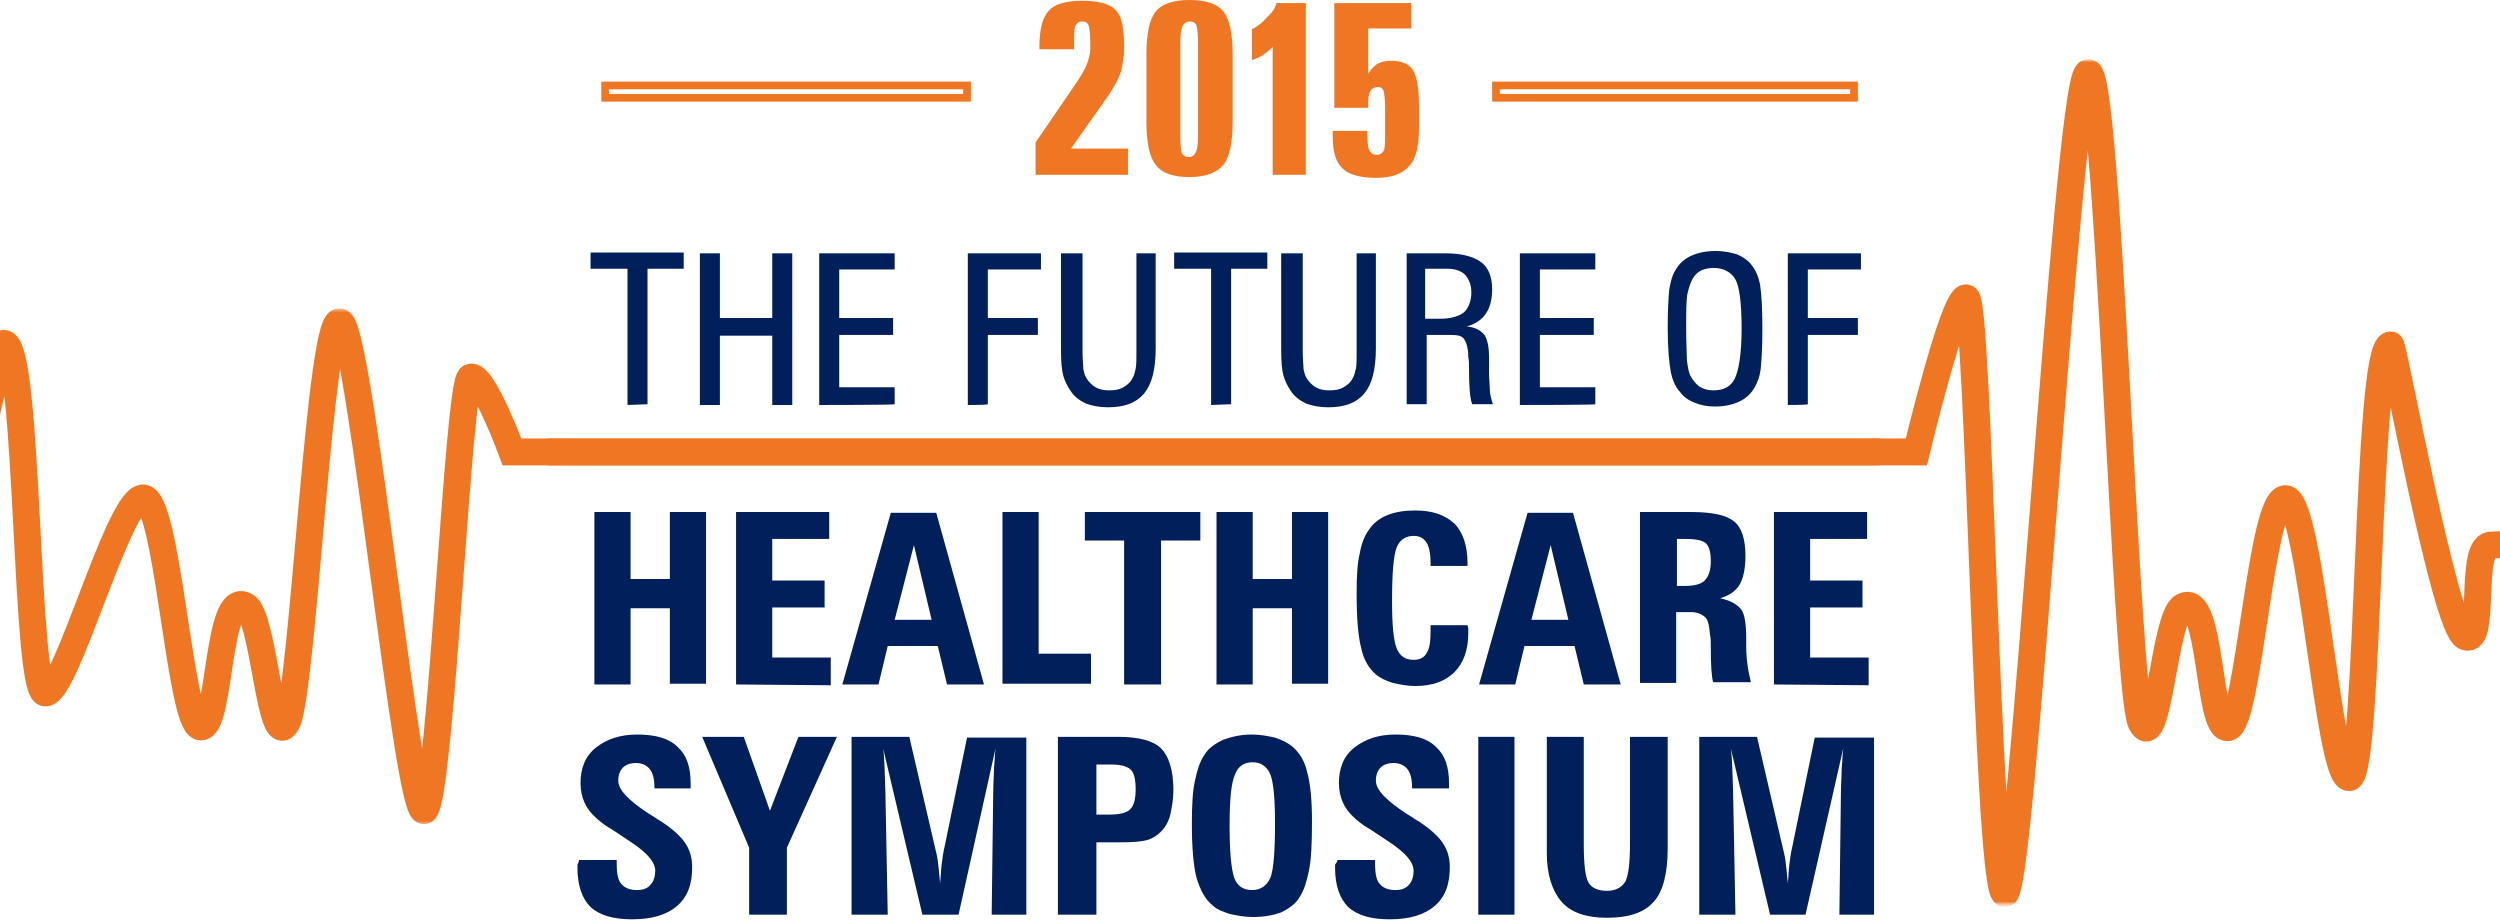
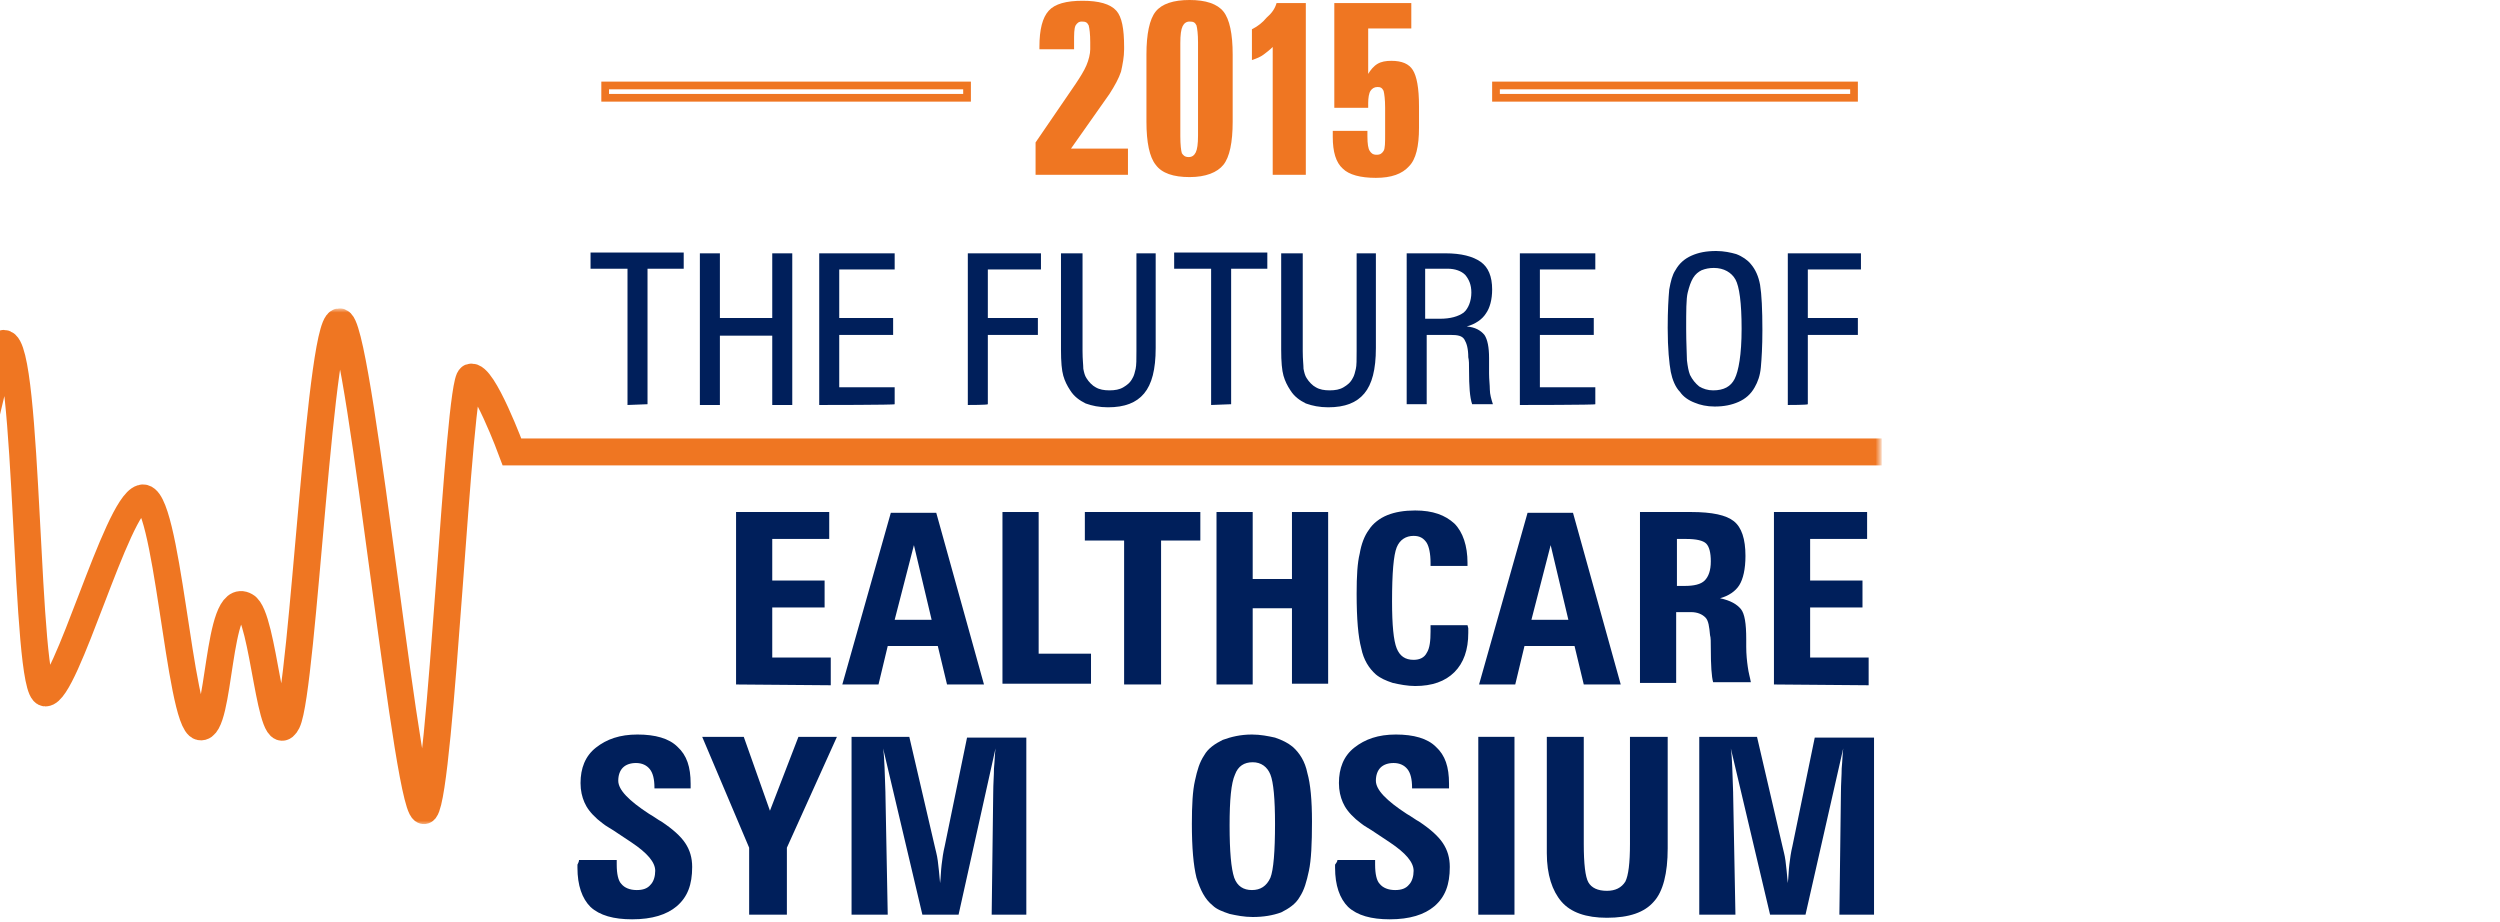
<svg xmlns="http://www.w3.org/2000/svg" version="1.1" id="Layer_1" x="0px" y="0px" viewBox="0 0 324.7 119.8" enable-background="new 0 0 324.7 119.8" xml:space="preserve">
  <g>
    <g>
      <path fill="#EF7622" d="M146,6.1v0.3c0,1-0.2,2-0.4,2.9c-0.3,0.9-0.8,1.8-1.5,2.9l-5,7.1h7.4v3.4h-12v-4.2l5.2-7.6    c0.6-0.9,1.1-1.7,1.4-2.4s0.5-1.5,0.5-2.1V5.5c0-1.1-0.1-1.8-0.2-2.2c-0.2-0.4-0.4-0.5-0.9-0.5c-0.4,0-0.6,0.2-0.8,0.5    c-0.2,0.4-0.2,1.1-0.2,2.2v0.9h-4.5V6.1c0-2.3,0.4-3.8,1.2-4.7s2.3-1.3,4.4-1.3s3.6,0.4,4.4,1.3C145.7,2.2,146,3.7,146,6.1z" />
      <path fill="#EF7622" d="M160.1,7.1v8.7c0,2.7-0.4,4.6-1.2,5.6c-0.8,1-2.3,1.6-4.4,1.6s-3.6-0.5-4.4-1.6c-0.8-1-1.2-2.9-1.2-5.6    V7.1c0-2.7,0.4-4.6,1.2-5.6s2.3-1.5,4.4-1.5s3.6,0.5,4.4,1.5C159.7,2.5,160.1,4.4,160.1,7.1z M155.6,5.5c0-1.1-0.1-1.8-0.2-2.2    c-0.2-0.4-0.4-0.5-0.9-0.5c-0.4,0-0.7,0.2-0.9,0.6c-0.2,0.4-0.3,1.1-0.3,2.2v12.1c0,1.1,0.1,1.9,0.2,2.2c0.2,0.3,0.4,0.5,0.9,0.5    c0.4,0,0.7-0.2,0.9-0.6c0.2-0.4,0.3-1.1,0.3-2.2V5.5z" />
      <path fill="#EF7622" d="M165.8,0.4h3.8v22.3h-4.3V6.1c-0.4,0.4-0.8,0.7-1.2,1s-0.9,0.5-1.5,0.7v-4c0.8-0.4,1.4-0.9,1.9-1.5    C165.2,1.7,165.6,1.1,165.8,0.4z" />
      <path fill="#EF7622" d="M173.3,0.4h10v3.3h-5.6v5.9c0.3-0.5,0.7-1,1.2-1.3c0.5-0.3,1.1-0.4,1.8-0.4c1.4,0,2.3,0.4,2.8,1.2    c0.5,0.8,0.8,2.3,0.8,4.7v2.8c0,2.4-0.4,4.1-1.3,5c-0.9,1-2.3,1.5-4.3,1.5s-3.5-0.4-4.3-1.2c-0.9-0.8-1.3-2.2-1.3-4.1V17h4.5v0.7    c0,1,0.1,1.6,0.3,1.9s0.4,0.5,0.9,0.5s0.7-0.2,0.9-0.5s0.2-1.1,0.2-2.2v-3.4c0-1.1-0.1-1.8-0.2-2.2c-0.2-0.4-0.4-0.5-0.8-0.5    c-0.4,0-0.7,0.2-0.9,0.5c-0.2,0.3-0.3,0.9-0.3,1.6V14h-4.4V0.4H173.3z" />
    </g>
    <g>
      <path fill="#001F5B" d="M81.5,52.6V34.9h-4.8v-2.1h12.1v2.1h-4.7v17.6L81.5,52.6L81.5,52.6z" />
      <path fill="#001F5B" d="M90.9,52.6V32.9h2.6v8.4h6.8v-8.4h2.6v19.7h-2.6v-9h-6.8v9H90.9z" />
      <path fill="#001F5B" d="M106.4,52.6V32.9h9.8V35H109v6.3h7v2.2h-7v6.8h7.2v2.2C116.3,52.6,106.4,52.6,106.4,52.6z" />
      <path fill="#001F5B" d="M125.7,52.6V32.9h9.5V35h-6.9v6.3h6.5v2.2h-6.5v9C128.3,52.6,125.7,52.6,125.7,52.6z" />
      <path fill="#001F5B" d="M140.6,32.9v12.7c0,1.1,0.1,1.8,0.1,2.3c0.1,0.5,0.2,0.9,0.4,1.2c0.3,0.5,0.8,1,1.2,1.2    c0.5,0.3,1.1,0.4,1.8,0.4c0.7,0,1.3-0.1,1.8-0.4c0.5-0.3,0.9-0.6,1.2-1.2c0.2-0.3,0.3-0.8,0.4-1.2c0.1-0.5,0.1-1.2,0.1-2.3v-0.4    V32.9h2.5v12.3c0,2.8-0.5,4.7-1.5,5.9s-2.5,1.8-4.7,1.8c-1.1,0-2.1-0.2-2.9-0.5c-0.8-0.4-1.5-0.9-2-1.7c-0.4-0.6-0.7-1.2-0.9-1.9    c-0.2-0.7-0.3-1.8-0.3-3.4v-0.6V32.9C138.1,32.9,140.6,32.9,140.6,32.9z" />
      <path fill="#001F5B" d="M157.3,52.6V34.9h-4.8v-2.1h12.1v2.1h-4.7v17.6L157.3,52.6L157.3,52.6z" />
      <path fill="#001F5B" d="M169.2,32.9v12.7c0,1.1,0.1,1.8,0.1,2.3c0.1,0.5,0.2,0.9,0.4,1.2c0.3,0.5,0.8,1,1.2,1.2    c0.5,0.3,1.1,0.4,1.8,0.4s1.3-0.1,1.8-0.4c0.5-0.3,0.9-0.6,1.2-1.2c0.2-0.3,0.3-0.8,0.4-1.2c0.1-0.4,0.1-1.2,0.1-2.3v-0.4V32.9    h2.5v12.3c0,2.8-0.5,4.7-1.5,5.9c-1,1.2-2.5,1.8-4.7,1.8c-1.1,0-2.1-0.2-2.9-0.5c-0.8-0.4-1.5-0.9-2-1.7c-0.4-0.6-0.7-1.2-0.9-1.9    c-0.2-0.7-0.3-1.8-0.3-3.4v-0.6V32.9C166.7,32.9,169.2,32.9,169.2,32.9z" />
      <path fill="#001F5B" d="M187.7,32.9c2.1,0,3.6,0.4,4.6,1.1s1.5,1.9,1.5,3.6c0,1.3-0.3,2.4-0.8,3.1c-0.5,0.8-1.4,1.4-2.5,1.7    c1.1,0.1,1.8,0.5,2.3,1.1c0.4,0.6,0.6,1.6,0.6,3c0,0.3,0,0.6,0,1.1s0,0.8,0,0.9c0,0.8,0.1,1.5,0.1,2.1s0.2,1.3,0.4,1.9h-2.7    c-0.3-0.9-0.4-2.3-0.4-4.4c0-0.8,0-1.3-0.1-1.7c0-1.1-0.2-1.8-0.5-2.3s-0.9-0.6-1.8-0.6h-3.1v9h-2.6V32.9H187.7z M185.1,41.4h1.9    c1.4,0,2.4-0.3,3.1-0.8c0.6-0.5,1-1.5,1-2.6c0-1-0.3-1.7-0.8-2.3c-0.5-0.5-1.3-0.8-2.3-0.8h-2.9V41.4z" />
      <path fill="#001F5B" d="M197.4,52.6V32.9h9.8V35H200v6.3h7v2.2h-7v6.8h7.2v2.2C207.3,52.6,197.4,52.6,197.4,52.6z" />
      <path fill="#001F5B" d="M228.9,42.9c0,2.1-0.1,3.7-0.2,4.8s-0.4,1.9-0.8,2.6c-0.5,0.9-1.2,1.5-2.1,1.9c-0.9,0.4-1.9,0.6-3.1,0.6    c-1,0-1.9-0.2-2.6-0.5c-0.8-0.3-1.5-0.8-1.9-1.4c-0.6-0.6-1-1.6-1.2-2.6c-0.2-1.1-0.4-3-0.4-5.7c0-2.3,0.1-3.9,0.2-5    c0.2-1.1,0.4-1.9,0.8-2.5c0.5-0.9,1.2-1.5,2.1-1.9c0.9-0.4,1.9-0.6,3.2-0.6c1,0,1.9,0.2,2.6,0.4c0.8,0.3,1.5,0.8,1.9,1.3    c0.6,0.7,1,1.6,1.2,2.7C228.8,38.2,228.9,40.2,228.9,42.9z M226.2,42.7c0-3.4-0.3-5.5-0.8-6.4s-1.5-1.5-2.8-1.5    c-0.6,0-1.1,0.1-1.6,0.3c-0.4,0.2-0.8,0.5-1.1,1c-0.3,0.5-0.5,1.1-0.7,1.9s-0.2,2.4-0.2,4.7c0,1.9,0.1,3.4,0.1,4.1    c0.1,0.8,0.2,1.4,0.4,1.9c0.3,0.6,0.7,1.1,1.2,1.5c0.5,0.3,1.1,0.5,1.8,0.5c1.4,0,2.3-0.5,2.8-1.5S226.2,46.1,226.2,42.7z" />
      <path fill="#001F5B" d="M232.2,52.6V32.9h9.5V35h-6.9v6.3h6.5v2.2h-6.5v9C234.8,52.6,232.2,52.6,232.2,52.6z" />
    </g>
    <g>
-       <path fill="#001F5B" d="M81.9,88.9h-4.7V66.5h4.7v8.7H87v-8.7h4.7v22.3H87V79h-5.1V88.9z" />
      <path fill="#001F5B" d="M95.6,88.9V66.5h12.1V70h-7.4v5.4h6.8v3.5h-6.8v6.5h7.6v3.6L95.6,88.9L95.6,88.9z" />
      <path fill="#001F5B" d="M123,88.9l-1.2-5h-6.5l-1.2,5h-4.7l6.3-22.3h5.9l6.2,22.3H123z M116.2,80.5h4.8l-2.3-9.7L116.2,80.5z" />
      <path fill="#001F5B" d="M130.2,88.9V66.5h4.7v18.4h6.8v3.9H130.2z" />
      <path fill="#001F5B" d="M146,88.9V70.2h-5.1v-3.7h15v3.7h-5.1v18.7H146z" />
      <path fill="#001F5B" d="M162.7,88.9h-4.7V66.5h4.7v8.7h5.1v-8.7h4.7v22.3h-4.7V79h-5.1V88.9z" />
      <path fill="#001F5B" d="M190.6,81.2c0,0.1,0.1,0.3,0.1,0.4c0,0.1,0,0.4,0,0.6c0,2.2-0.6,3.9-1.8,5.1c-1.2,1.2-2.9,1.8-5.1,1.8    c-1,0-2-0.2-2.9-0.4c-0.9-0.3-1.6-0.6-2.2-1.1c-0.9-0.8-1.6-1.9-1.9-3.4c-0.4-1.5-0.6-3.8-0.6-7.1c0-2.3,0.1-4,0.4-5.2    c0.2-1.2,0.6-2.3,1.2-3.1c0.5-0.8,1.4-1.5,2.4-1.9s2.2-0.6,3.6-0.6c2.3,0,3.9,0.6,5.1,1.7c1.1,1.1,1.7,2.9,1.7,5.1v0.4h-4.8v-0.4    c0-1.2-0.2-2.1-0.5-2.6c-0.4-0.6-0.9-0.9-1.7-0.9c-1,0-1.8,0.5-2.2,1.5c-0.4,1-0.6,3.3-0.6,7c0,3.1,0.2,5.1,0.6,6.1    c0.4,1,1.1,1.5,2.2,1.5c0.8,0,1.4-0.3,1.7-0.9c0.4-0.6,0.5-1.6,0.5-2.8c0-0.1,0-0.2,0-0.4s0-0.3,0-0.4L190.6,81.2L190.6,81.2z" />
      <path fill="#001F5B" d="M205.7,88.9l-1.2-5h-6.5l-1.2,5h-4.7l6.3-22.3h5.9l6.2,22.3H205.7z M198.9,80.5h4.8l-2.3-9.7L198.9,80.5z" />
      <path fill="#001F5B" d="M219.6,66.5c2.8,0,4.6,0.4,5.6,1.2s1.5,2.3,1.5,4.5c0,1.7-0.3,3-0.8,3.8s-1.4,1.4-2.5,1.7    c1.4,0.3,2.2,0.8,2.7,1.4c0.5,0.6,0.7,1.9,0.7,3.9c0,0.1,0,0.3,0,0.5c0,0.3,0,0.4,0,0.5c0,1,0.1,1.9,0.2,2.6    c0.1,0.8,0.3,1.4,0.4,2h-4.9c-0.2-0.7-0.3-2.2-0.3-4.4c0-0.8,0-1.4-0.1-1.7c-0.1-1.1-0.2-1.9-0.6-2.3c-0.4-0.4-1-0.7-1.9-0.7h-1.9    v9.2H213V66.5H219.6z M217.7,76.1h1.1c1.2,0,2.1-0.2,2.6-0.7c0.5-0.5,0.8-1.3,0.8-2.5c0-1.1-0.2-1.9-0.6-2.3    c-0.4-0.4-1.3-0.6-2.6-0.6h-1.2V76.1z" />
      <path fill="#001F5B" d="M230.4,88.9V66.5h12.1V70h-7.4v5.4h6.8v3.5h-6.8v6.5h7.6v3.6L230.4,88.9L230.4,88.9z" />
      <path fill="#001F5B" d="M75.2,111.7h4.9v0.6c0,1.2,0.2,2.1,0.6,2.5c0.4,0.5,1.1,0.8,2,0.8c0.8,0,1.4-0.2,1.8-0.7    c0.4-0.4,0.6-1.1,0.6-1.8c0-1.1-1-2.3-3.1-3.7l-0.3-0.2c-1.1-0.7-1.9-1.3-2.6-1.7s-1.1-0.8-1.5-1.1c-0.9-0.8-1.4-1.5-1.7-2.2    c-0.3-0.7-0.5-1.5-0.5-2.5c0-1.9,0.6-3.5,2-4.6s3.1-1.7,5.4-1.7c2.3,0,4.1,0.5,5.2,1.6c1.2,1.1,1.7,2.6,1.7,4.8v0.6H85v-0.1    c0-1.1-0.2-1.9-0.6-2.4s-1-0.8-1.8-0.8c-0.7,0-1.3,0.2-1.7,0.6c-0.4,0.4-0.6,1-0.6,1.7c0,1.2,1.4,2.6,4,4.3c0.7,0.4,1.2,0.8,1.6,1    c1.5,1,2.5,1.9,3.1,2.8c0.6,0.9,0.9,1.9,0.9,3.1c0,2.3-0.6,3.9-2,5.1c-1.3,1.1-3.2,1.7-5.8,1.7c-2.4,0-4.2-0.5-5.4-1.6    c-1.1-1.1-1.7-2.8-1.7-5.1c0-0.1,0-0.2,0-0.4C75.2,111.9,75.2,111.8,75.2,111.7z" />
      <path fill="#001F5B" d="M97.3,118.8v-8.7l-6.1-14.4h5.4l3.4,9.6l3.7-9.6h5l-6.5,14.4v8.7H97.3z" />
      <path fill="#001F5B" d="M110.6,118.8V95.7h7.5l3.3,14.2c0.1,0.5,0.3,1.1,0.4,1.9c0.1,0.8,0.2,1.7,0.3,2.9c0.1-0.8,0.1-1.6,0.2-2.4    c0.1-0.8,0.2-1.6,0.4-2.4l2.9-14.1h7.7v23h-4.5l0.2-15.8c0-1.2,0.1-2.3,0.1-3.2c0.1-1,0.1-1.8,0.2-2.6l-4.8,21.6h-4.7l-5.1-21.6    c0.2,1.4,0.2,3.3,0.3,5.7v0.1l0.3,15.8L110.6,118.8L110.6,118.8z" />
-       <path fill="#001F5B" d="M145.2,95.7c2.7,0,4.6,0.5,5.6,1.5c1,1,1.6,2.8,1.6,5.4c0,1.2-0.2,2.3-0.4,3.2s-0.7,1.7-1.2,2.2    c-0.5,0.5-1.1,0.9-1.8,1.1c-0.7,0.2-1.8,0.3-3.5,0.3h-0.3h-2.8v9.4h-5V95.7L145.2,95.7L145.2,95.7z M142.4,99.3v6.5h1.6    c1.4,0,2.3-0.2,2.8-0.7c0.5-0.5,0.7-1.4,0.7-2.6c0-1.2-0.2-2.1-0.6-2.5c-0.4-0.4-1.2-0.7-2.4-0.7    C144.5,99.3,142.4,99.3,142.4,99.3z" />
      <path fill="#001F5B" d="M162.7,119.1c-1.1,0-2.1-0.2-3-0.4c-0.9-0.3-1.7-0.6-2.2-1.1c-1-0.8-1.6-2-2.1-3.6c-0.4-1.6-0.6-3.9-0.6-7    c0-2.4,0.1-4.3,0.4-5.6c0.3-1.4,0.6-2.4,1.2-3.3c0.5-0.9,1.4-1.5,2.4-2c1.1-0.4,2.3-0.7,3.8-0.7c1.1,0,2.1,0.2,3,0.4    c0.9,0.3,1.7,0.7,2.3,1.2c0.9,0.8,1.6,1.9,1.9,3.4c0.4,1.4,0.6,3.5,0.6,6.3c0,2.9-0.1,5-0.4,6.4c-0.3,1.4-0.6,2.5-1.2,3.4    c-0.5,0.9-1.4,1.5-2.4,2C165.3,118.9,164.1,119.1,162.7,119.1z M159.7,107.2c0,3.4,0.2,5.6,0.6,6.8c0.4,1.1,1.2,1.6,2.3,1.6    c1.1,0,1.9-0.5,2.4-1.6c0.4-1,0.6-3.4,0.6-7c0-3.2-0.2-5.4-0.6-6.4c-0.4-1-1.2-1.6-2.3-1.6s-1.9,0.5-2.3,1.6    C159.9,101.7,159.7,103.9,159.7,107.2z" />
      <path fill="#001F5B" d="M173.7,111.7h4.9v0.6c0,1.2,0.2,2.1,0.6,2.5c0.4,0.5,1.1,0.8,2,0.8c0.8,0,1.4-0.2,1.8-0.7    c0.4-0.4,0.6-1.1,0.6-1.8c0-1.1-1-2.3-3.1-3.7l-0.3-0.2c-1.1-0.7-1.9-1.3-2.6-1.7s-1.1-0.8-1.5-1.1c-0.9-0.8-1.4-1.5-1.7-2.2    s-0.5-1.5-0.5-2.5c0-1.9,0.6-3.5,2-4.6c1.4-1.1,3.1-1.7,5.4-1.7c2.3,0,4.1,0.5,5.2,1.6c1.2,1.1,1.7,2.6,1.7,4.8v0.6h-4.8v-0.1    c0-1.1-0.2-1.9-0.6-2.4c-0.4-0.5-1-0.8-1.8-0.8c-0.7,0-1.3,0.2-1.7,0.6s-0.6,1-0.6,1.7c0,1.2,1.4,2.6,4,4.3c0.7,0.4,1.2,0.8,1.6,1    c1.5,1,2.5,1.9,3.1,2.8c0.6,0.9,0.9,1.9,0.9,3.1c0,2.3-0.6,3.9-2,5.1c-1.3,1.1-3.2,1.7-5.8,1.7c-2.4,0-4.2-0.5-5.4-1.6    c-1.1-1.1-1.7-2.8-1.7-5.1c0-0.1,0-0.2,0-0.4C173.7,111.9,173.7,111.8,173.7,111.7z" />
      <path fill="#001F5B" d="M192,118.8V95.7h4.7v23.1H192z" />
      <path fill="#001F5B" d="M216.6,95.7v14.5c0,3.2-0.6,5.6-1.8,6.9c-1.2,1.4-3.2,2.1-6.1,2.1c-2.7,0-4.7-0.7-5.9-2.1    c-1.2-1.4-1.9-3.5-1.9-6.3V95.7h4.8v13.9c0,2.6,0.2,4.3,0.6,5c0.4,0.7,1.2,1.1,2.4,1.1c1.1,0,1.9-0.4,2.4-1.2    c0.4-0.8,0.6-2.4,0.6-4.9V95.7H216.6z" />
      <path fill="#001F5B" d="M220.7,118.8V95.7h7.5l3.3,14.2c0.1,0.5,0.3,1.1,0.4,1.9c0.1,0.8,0.2,1.7,0.3,2.9c0.1-0.8,0.1-1.6,0.2-2.4    c0.1-0.8,0.2-1.6,0.4-2.4l2.9-14.1h7.7v23h-4.5l0.2-15.8c0-1.2,0.1-2.3,0.1-3.2c0.1-1,0.1-1.8,0.2-2.6l-4.9,21.6h-4.6l-5.1-21.6    c0.2,1.4,0.2,3.3,0.3,5.7v0.1l0.3,15.8L220.7,118.8L220.7,118.8z" />
    </g>
    <rect x="78.6" y="11.1" fill="none" stroke="#EF7622" stroke-miterlimit="10" width="47" height="1.6" />
    <rect x="194.3" y="11.1" fill="none" stroke="#EF7622" stroke-miterlimit="10" width="46.5" height="1.6" />
  </g>
  <defs>
    <filter id="Adobe_OpacityMaskFilter" filterUnits="userSpaceOnUse" x="-42.9" y="7.6" width="409.1" height="110.2">
      <feColorMatrix type="matrix" values="1 0 0 0 0  0 1 0 0 0  0 0 1 0 0  0 0 0 1 0" />
    </filter>
  </defs>
  <mask maskUnits="userSpaceOnUse" x="-42.9" y="7.6" width="409.1" height="110.2" id="SVGID_1_">
    <g filter="url(#Adobe_OpacityMaskFilter)">
      <radialGradient id="SVGID_2_" cx="300.887" cy="152.135" r="297.194" gradientTransform="matrix(0.541 0 0 -0.541 0 143.896)" gradientUnits="userSpaceOnUse">
        <stop offset="0.68" style="stop-color:#FFFFFF" />
        <stop offset="0.845" style="stop-color:#AAA8A9" />
        <stop offset="0.934" style="stop-color:#636061" />
        <stop offset="1" style="stop-color:#000000" />
      </radialGradient>
      <rect x="-49.1" y="-20.7" fill="url(#SVGID_2_)" width="423.7" height="164.7" />
    </g>
  </mask>
  <g mask="url(#SVGID_1_)">
    <defs>
      <filter id="Adobe_OpacityMaskFilter_1_" filterUnits="userSpaceOnUse" x="-42.9" y="40.1" width="287.3" height="67">
        <feColorMatrix type="matrix" values="1 0 0 0 0  0 1 0 0 0  0 0 1 0 0  0 0 0 1 0" />
      </filter>
    </defs>
    <mask maskUnits="userSpaceOnUse" x="-42.9" y="40.1" width="287.3" height="67" id="SVGID_4_">
      <g filter="url(#Adobe_OpacityMaskFilter_1_)">
        <linearGradient id="SVGID_3_" gradientUnits="userSpaceOnUse" x1="741.296" y1="122.385" x2="1692.596" y2="122.385" gradientTransform="matrix(-0.541 0 0 -0.541 648.587 143.896)">
          <stop offset="0.368" style="stop-color:#FFFFFF" />
          <stop offset="1" style="stop-color:#000000" />
        </linearGradient>
        <rect x="-266.8" y="-8.7" fill="url(#SVGID_3_)" width="514.5" height="172.8" />
      </g>
    </mask>
    <path mask="url(#SVGID_4_)" fill="none" stroke="#EF7622" stroke-width="3.5" stroke-miterlimit="10" d="M244.4,58.7H66.5   c0,0-3.8-10.3-5.4-9.7c-1.6,0.5-3.8,53.5-5.9,56.2S47,44.6,44.3,41.9c-2.7-2.7-4.9,47.6-7,51.9c-2.2,4.3-3-13.8-5.4-15.1   c-3.8-2.2-3.2,16.2-5.9,15.7c-2.7-0.5-4.3-30.8-7.6-29.7C15.1,65.7,8.6,90,5.9,90S3.8,44.6,0.5,44.6c-0.4,0-8.1,36.8-10.8,37.9   s-0.5-11.4-3.2-11.9c-0.5-0.1-11.8-0.2-29.4-0.2" />
    <defs>
      <filter id="Adobe_OpacityMaskFilter_2_" filterUnits="userSpaceOnUse" x="71" y="7.6" width="295.2" height="110.2">
        <feColorMatrix type="matrix" values="1 0 0 0 0  0 1 0 0 0  0 0 1 0 0  0 0 0 1 0" />
      </filter>
    </defs>
    <mask maskUnits="userSpaceOnUse" x="71" y="7.6" width="295.2" height="110.2" id="SVGID_8_">
      <g filter="url(#Adobe_OpacityMaskFilter_2_)">
        <linearGradient id="SVGID_5_" gradientUnits="userSpaceOnUse" x1="125.338" y1="122.385" x2="1076.638" y2="122.385" gradientTransform="matrix(0.541 0 0 -0.541 0 143.896)">
          <stop offset="0.368" style="stop-color:#FFFFFF" />
          <stop offset="1" style="stop-color:#000000" />
        </linearGradient>
        <rect x="67.8" y="-8.7" fill="url(#SVGID_5_)" width="514.5" height="172.8" />
      </g>
    </mask>
-     <path mask="url(#SVGID_8_)" fill="none" stroke="#EF7622" stroke-width="3.5" stroke-miterlimit="10" d="M71,58.7h177.9   c0,0,4.9-20.5,6.5-20c1.6,0.5,2.7,74.6,4.9,77.3s8.1-103.8,10.8-106.5s4.9,80,7,84.4c2.2,4.3,3-13.8,5.4-15.1   c3.8-2.2,3.2,16.2,5.9,15.7c2.7-0.5,4.3-30.8,7.6-29.7c3.2,1.1,5.4,36.2,8.1,36.2s2.2-56.2,5.4-56.2c0.4,0,7,36.8,9.7,37.9   s0.5-11.4,3.2-11.9c0.6-0.1,18.4-0.2,42.6-0.2" />
  </g>
</svg>